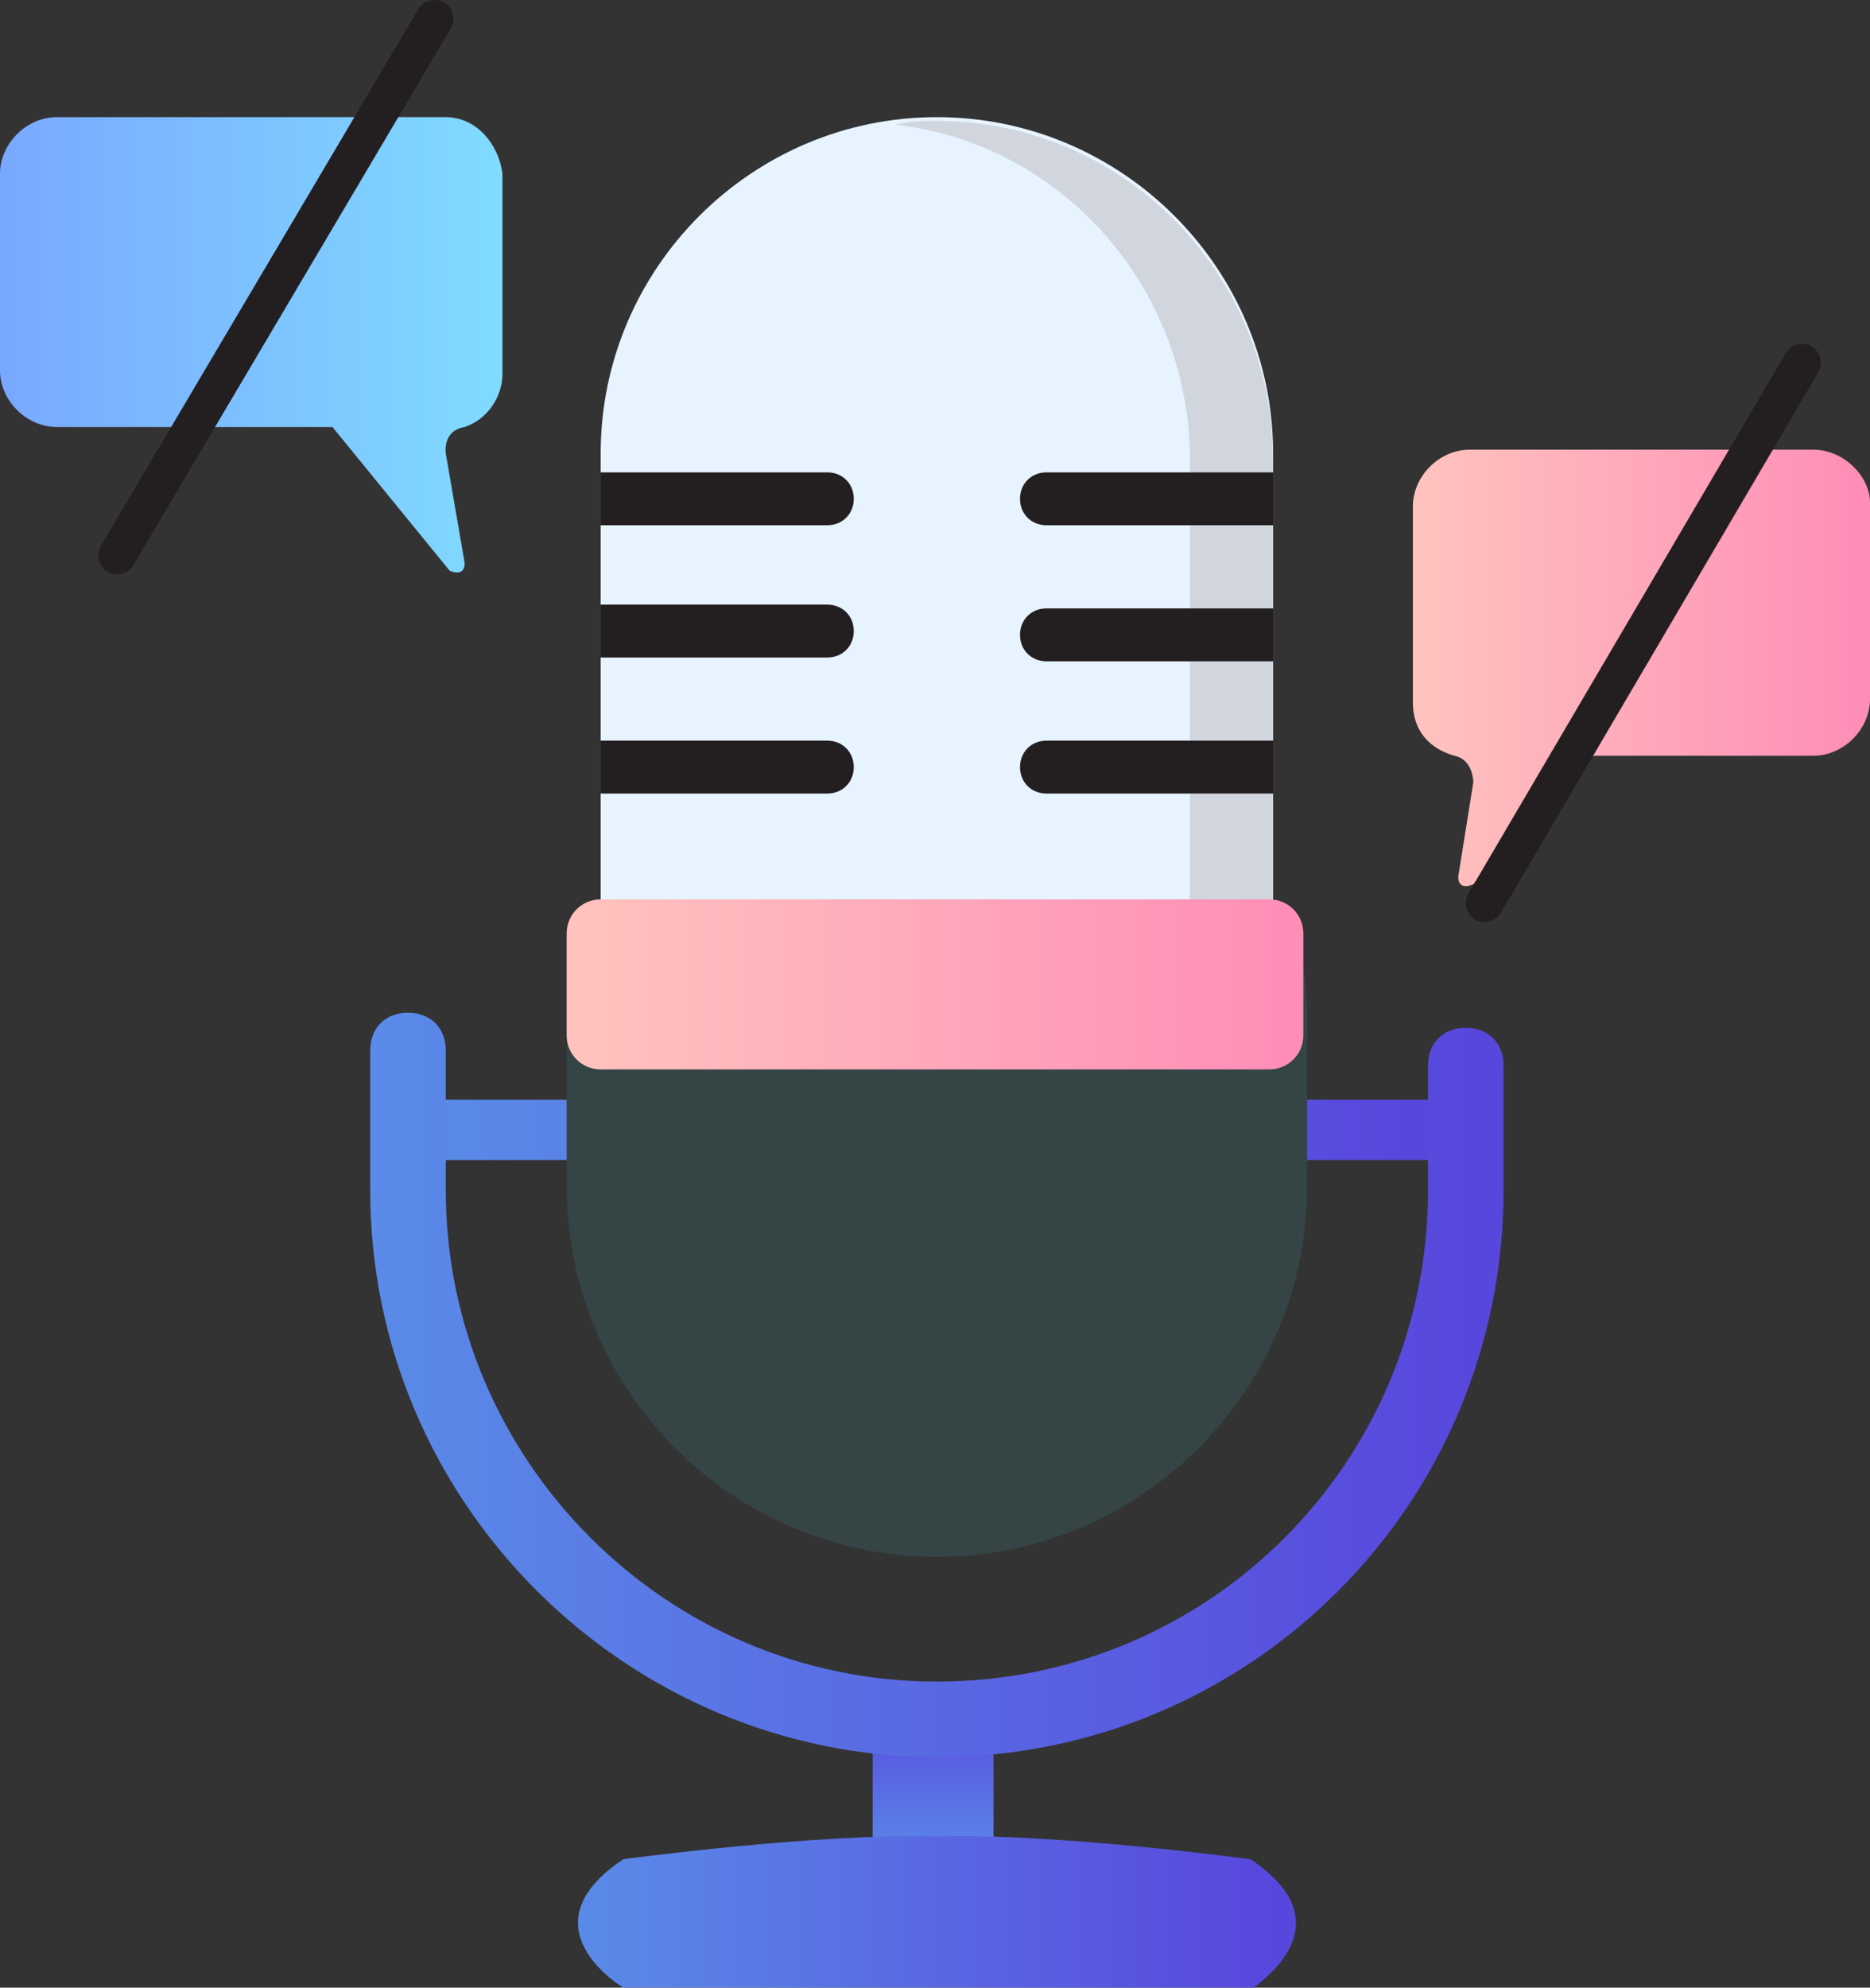
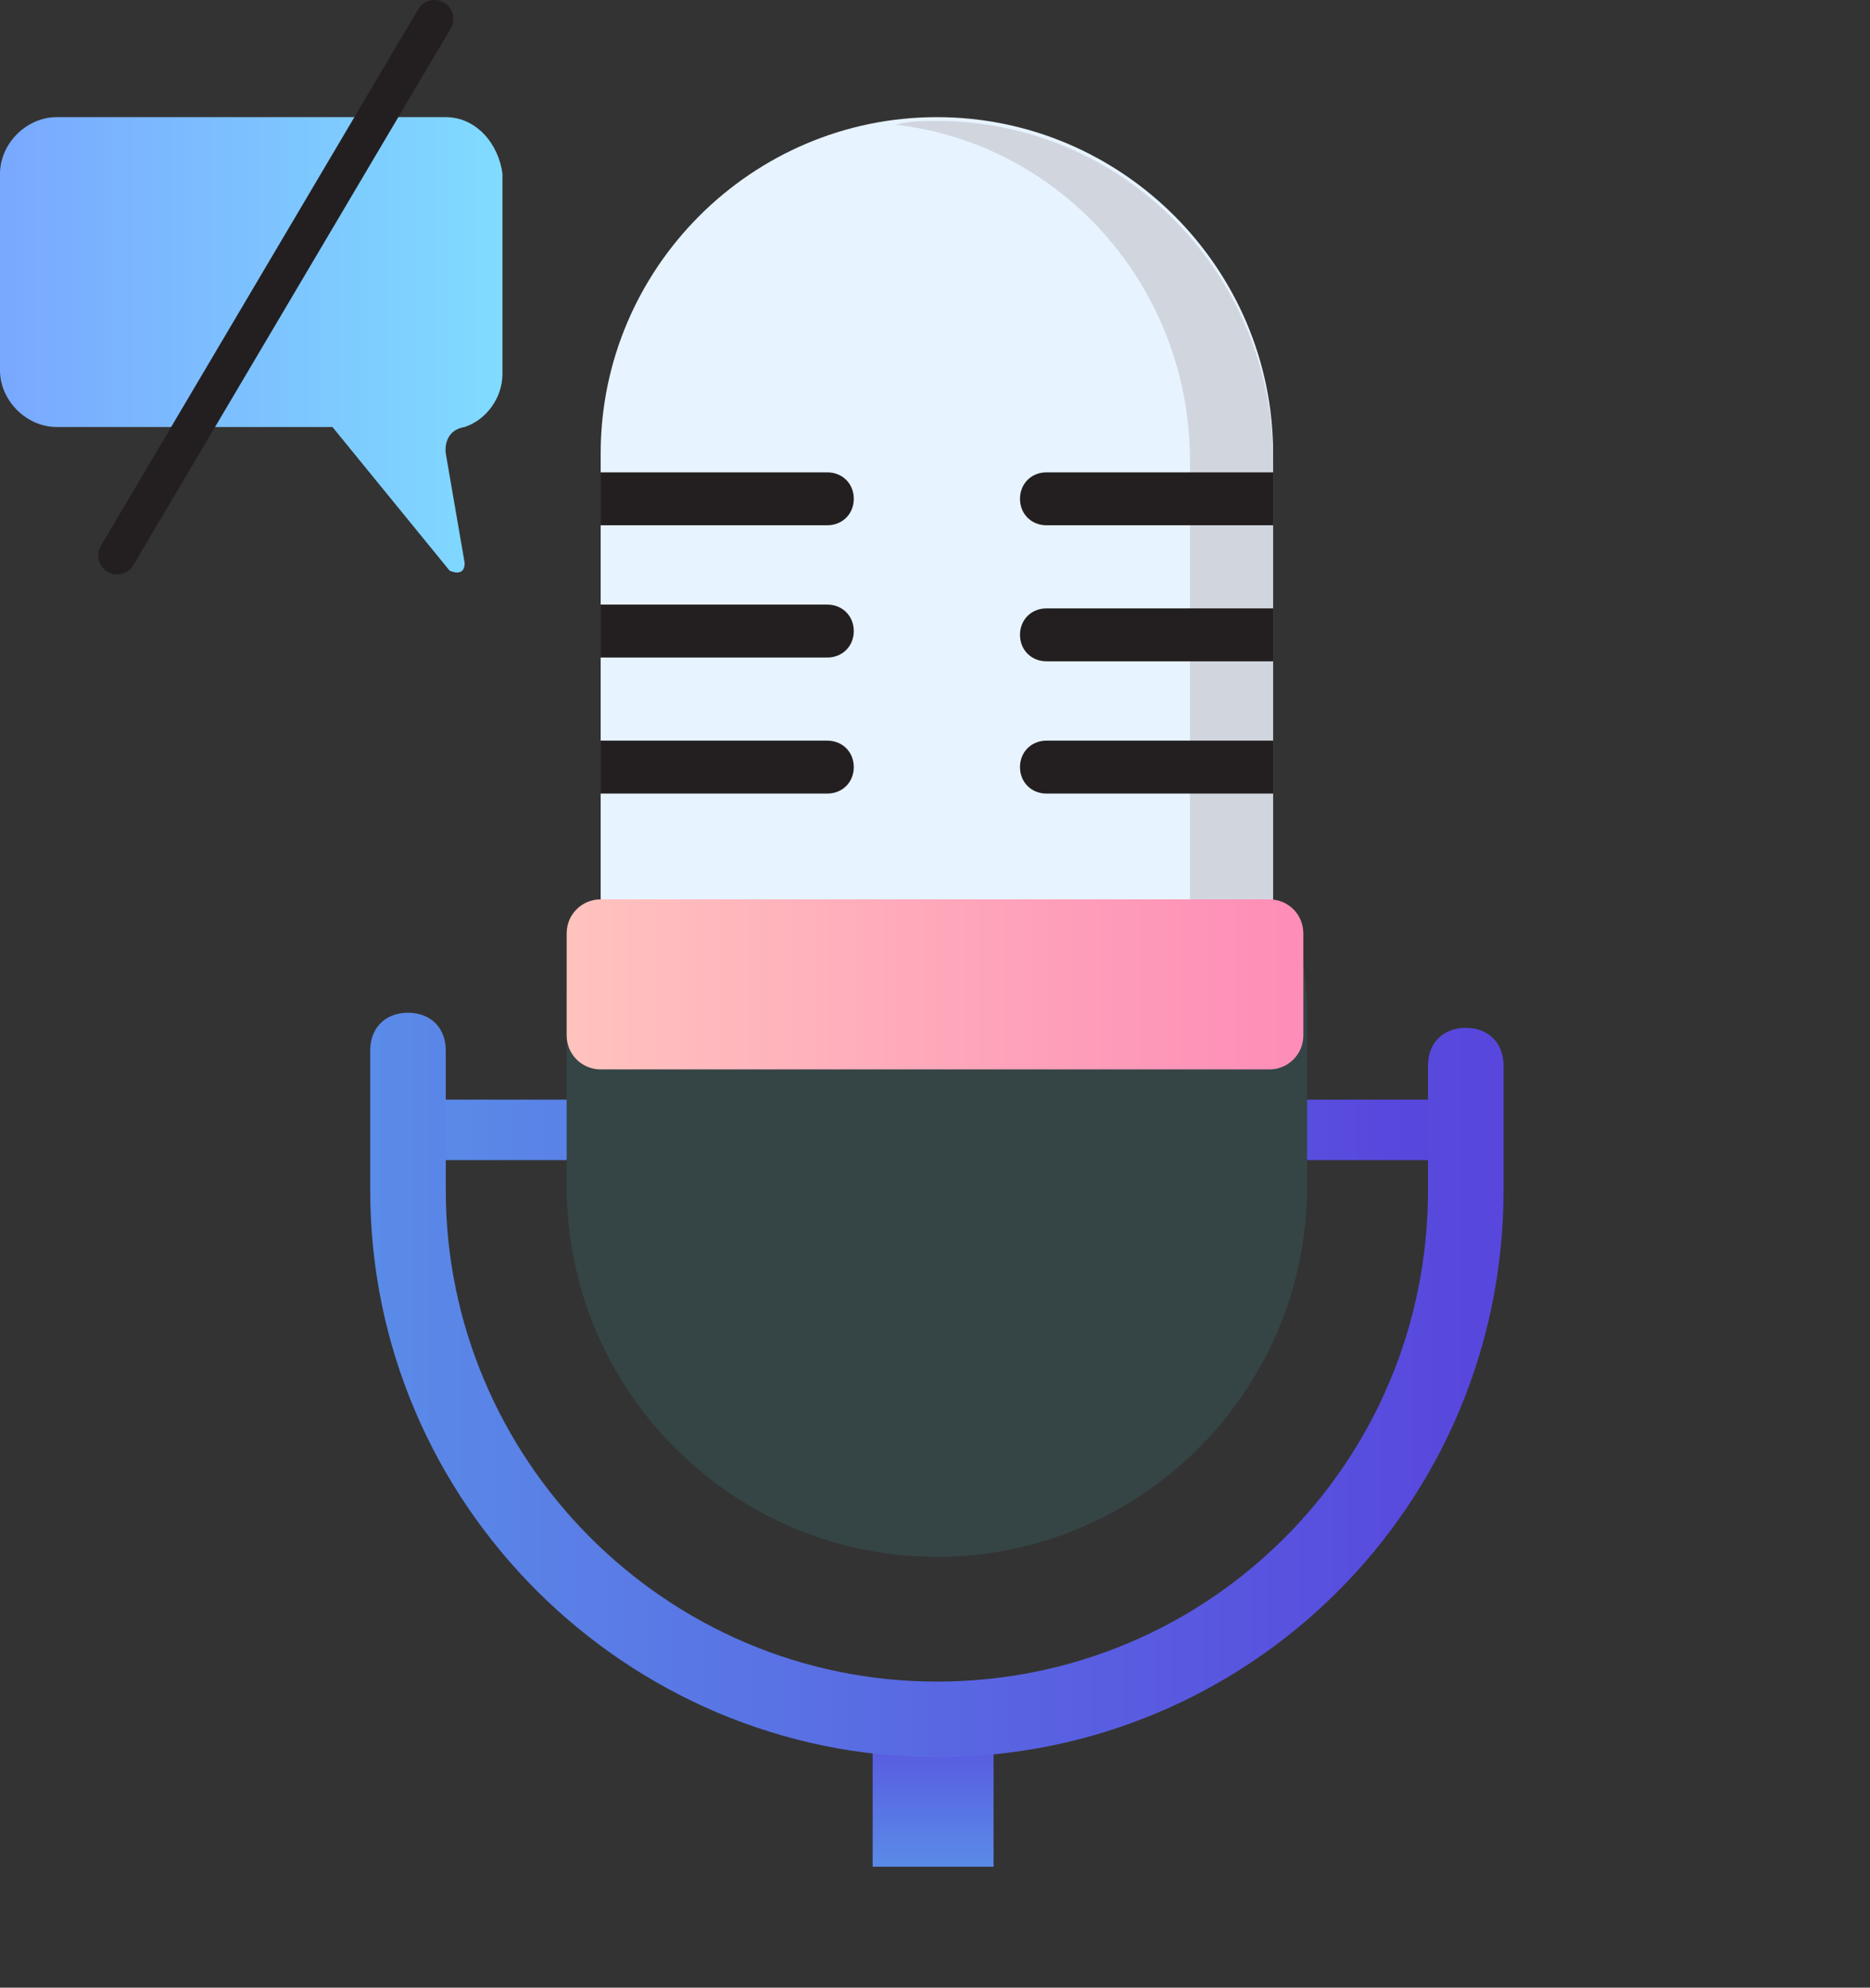
<svg xmlns="http://www.w3.org/2000/svg" version="1.1" id="图层_1" x="0px" y="0px" viewBox="0 0 49.5 52.6" style="enable-background:new 0 0 49.5 52.6;" xml:space="preserve">
  <rect x="0" y="0" width="49.5" height="52.6" fill="#333333" stroke="none" />
  <style type="text/css">
	.st0{fill:url(#SVGID_1_);}
	.st1{fill:url(#SVGID_2_);}
	.st2{fill:url(#SVGID_3_);}
	.st3{fill:#354445;}
	.st4{fill:url(#SVGID_4_);}
	.st5{fill:url(#SVGID_5_);}
	.st6{fill:#E7F3FF;}
	.st7{fill:#D1D6DE;}
	.st8{fill:url(#SVGID_6_);}
	.st9{fill:url(#SVGID_7_);}
	.st10{fill:#231F20;}
	.st11{fill:none;stroke:#231F20;stroke-linecap:round;stroke-linejoin:round;stroke-miterlimit:10;}
</style>
  <g>
    <linearGradient id="SVGID_1_" gradientUnits="userSpaceOnUse" x1="24.745" y1="49.387" x2="24.745" y2="44.824">
      <stop offset="0" style="stop-color:#5A8BE8" />
      <stop offset="0.971" style="stop-color:#5847DD" />
    </linearGradient>
    <rect x="23.1" y="44.8" class="st0" width="3.2" height="4.6" />
    <linearGradient id="SVGID_2_" gradientUnits="userSpaceOnUse" x1="11.548" y1="29.856" x2="37.958" y2="29.856">
      <stop offset="0" style="stop-color:#5A8BE8" />
      <stop offset="0.971" style="stop-color:#5847DD" />
    </linearGradient>
    <rect x="11.5" y="29.1" class="st1" width="26.4" height="1.6" />
    <g>
      <linearGradient id="SVGID_3_" gradientUnits="userSpaceOnUse" x1="9.854" y1="36.667" x2="39.77" y2="36.667">
        <stop offset="0" style="stop-color:#5A8BE8" />
        <stop offset="0.971" style="stop-color:#5847DD" />
      </linearGradient>
      <path class="st2" d="M24.8,46.5c-8.2,0-15-6.7-15-15v-3.7c0-0.6,0.4-1,1-1s1,0.4,1,1v3.7c0,7.1,5.8,13,13,13s13-5.8,13-13v-3.3    c0-0.6,0.4-1,1-1s1,0.4,1,1v3.3C39.8,39.8,33.1,46.5,24.8,46.5z" />
    </g>
    <path class="st3" d="M16.2,25.4c0.4,0,1.4,0.4,2.3,0.9c1.7,0.8,3.9,1.8,6.3,1.8h0l0,0l2.6-0.2c2.7,0,4.6-1.3,5.8-2   c0.1-0.1,0.2-0.1,0.3-0.2c0,0.2,0,0.6,0,1.1v4.8c0,4.8-3.9,8.8-8.8,8.8S16,36.3,16,31.5v-4.8C16,25.6,16.2,25.4,16.2,25.4   C16.2,25.4,16.2,25.4,16.2,25.4" />
    <path class="st3" d="M33.9,24.3c-0.9,0-2.9,2.5-6.5,2.5L24.7,27c-3.7,0-6.9-2.7-8.5-2.7c-0.8,0-1.2,0.6-1.2,2.3v4.8   c0,5.4,4.4,9.8,9.8,9.8s9.8-4.4,9.8-9.8v-4.8C34.5,24.9,34.3,24.3,33.9,24.3L33.9,24.3z" />
    <linearGradient id="SVGID_4_" gradientUnits="userSpaceOnUse" x1="0" y1="9.115" x2="13.25" y2="9.115">
      <stop offset="0" style="stop-color:#79A8FF" />
      <stop offset="1" style="stop-color:#80DBFF" />
    </linearGradient>
    <path class="st4" d="M11.8,3.1H1.5C0.7,3.1,0,3.8,0,4.6v5.2c0,0.8,0.7,1.5,1.5,1.5h7.3l3.1,3.8c0,0,0.4,0.2,0.4-0.2   c0,0-0.5-2.9-0.5-2.9s-0.1-0.6,0.5-0.7c0,0,0,0,0,0c0.6-0.2,1-0.8,1-1.4V4.6C13.2,3.8,12.6,3.1,11.8,3.1z" />
    <linearGradient id="SVGID_5_" gradientUnits="userSpaceOnUse" x1="37.417" y1="17.761" x2="49.504" y2="17.761">
      <stop offset="0" style="stop-color:#FFC3BE" />
      <stop offset="0.971" style="stop-color:#FE8EB7" />
    </linearGradient>
-     <path class="st5" d="M48,11.9h-9.1c-0.8,0-1.5,0.7-1.5,1.5v5.2c0,0.7,0.4,1.2,1.1,1.4c0,0,0,0,0,0c0.5,0.1,0.5,0.7,0.5,0.7   s-0.4,2.5-0.4,2.5c0,0.4,0.4,0.2,0.4,0.2l2.8-3.4H48c0.8,0,1.5-0.7,1.5-1.5v-5.2C49.5,12.6,48.8,11.9,48,11.9z" />
    <path class="st6" d="M33.7,26.9H15.9V12c0-4.9,4-8.9,8.9-8.9h0c4.9,0,8.9,4,8.9,8.9V26.9z" />
    <path class="st7" d="M24.8,3.2L24.8,3.2c-0.4,0-0.7,0-1.1,0.1c4.4,0.5,7.8,4.3,7.8,8.9V27h2.2V12.2C33.7,7.2,29.7,3.2,24.8,3.2z" />
    <linearGradient id="SVGID_6_" gradientUnits="userSpaceOnUse" x1="14.979" y1="26.012" x2="34.521" y2="26.012">
      <stop offset="0" style="stop-color:#FFC3BE" />
      <stop offset="0.971" style="stop-color:#FE8EB7" />
    </linearGradient>
    <path class="st8" d="M33.6,28.3H15.9c-0.5,0-0.9-0.4-0.9-0.9v-2.7c0-0.5,0.4-0.9,0.9-0.9h17.7c0.5,0,0.9,0.4,0.9,0.9v2.7   C34.5,27.9,34.1,28.3,33.6,28.3z" />
    <linearGradient id="SVGID_7_" gradientUnits="userSpaceOnUse" x1="15.255" y1="50.55" x2="34.303" y2="50.55">
      <stop offset="0" style="stop-color:#5A8BE8" />
      <stop offset="0.971" style="stop-color:#5847DD" />
    </linearGradient>
-     <path class="st9" d="M33.1,49.2c0,0-5.2-0.7-8.3-0.6c-3.1-0.1-8.3,0.6-8.3,0.6c-2.7,1.8,0,3.4,0,3.4h8.3h0.1h8.3   C33.1,52.6,35.8,51,33.1,49.2z" />
    <g>
      <path class="st10" d="M15.9,12.5h6c0.4,0,0.7,0.3,0.7,0.7v0c0,0.4-0.3,0.7-0.7,0.7h-6" />
      <path class="st10" d="M15.9,16h6c0.4,0,0.7,0.3,0.7,0.7v0c0,0.4-0.3,0.7-0.7,0.7h-6" />
      <path class="st10" d="M15.9,19.6h6c0.4,0,0.7,0.3,0.7,0.7v0c0,0.4-0.3,0.7-0.7,0.7h-6" />
      <path class="st10" d="M33.7,21h-6c-0.4,0-0.7-0.3-0.7-0.7v0c0-0.4,0.3-0.7,0.7-0.7h6" />
      <path class="st10" d="M33.7,17.5h-6c-0.4,0-0.7-0.3-0.7-0.7v0c0-0.4,0.3-0.7,0.7-0.7h6" />
      <path class="st10" d="M33.7,13.9h-6c-0.4,0-0.7-0.3-0.7-0.7v0c0-0.4,0.3-0.7,0.7-0.7h6" />
    </g>
    <line class="st11" x1="11.5" y1="0.5" x2="3.1" y2="14.7" />
-     <line class="st11" x1="47.7" y1="9.6" x2="39.3" y2="23.9" />
  </g>
</svg>